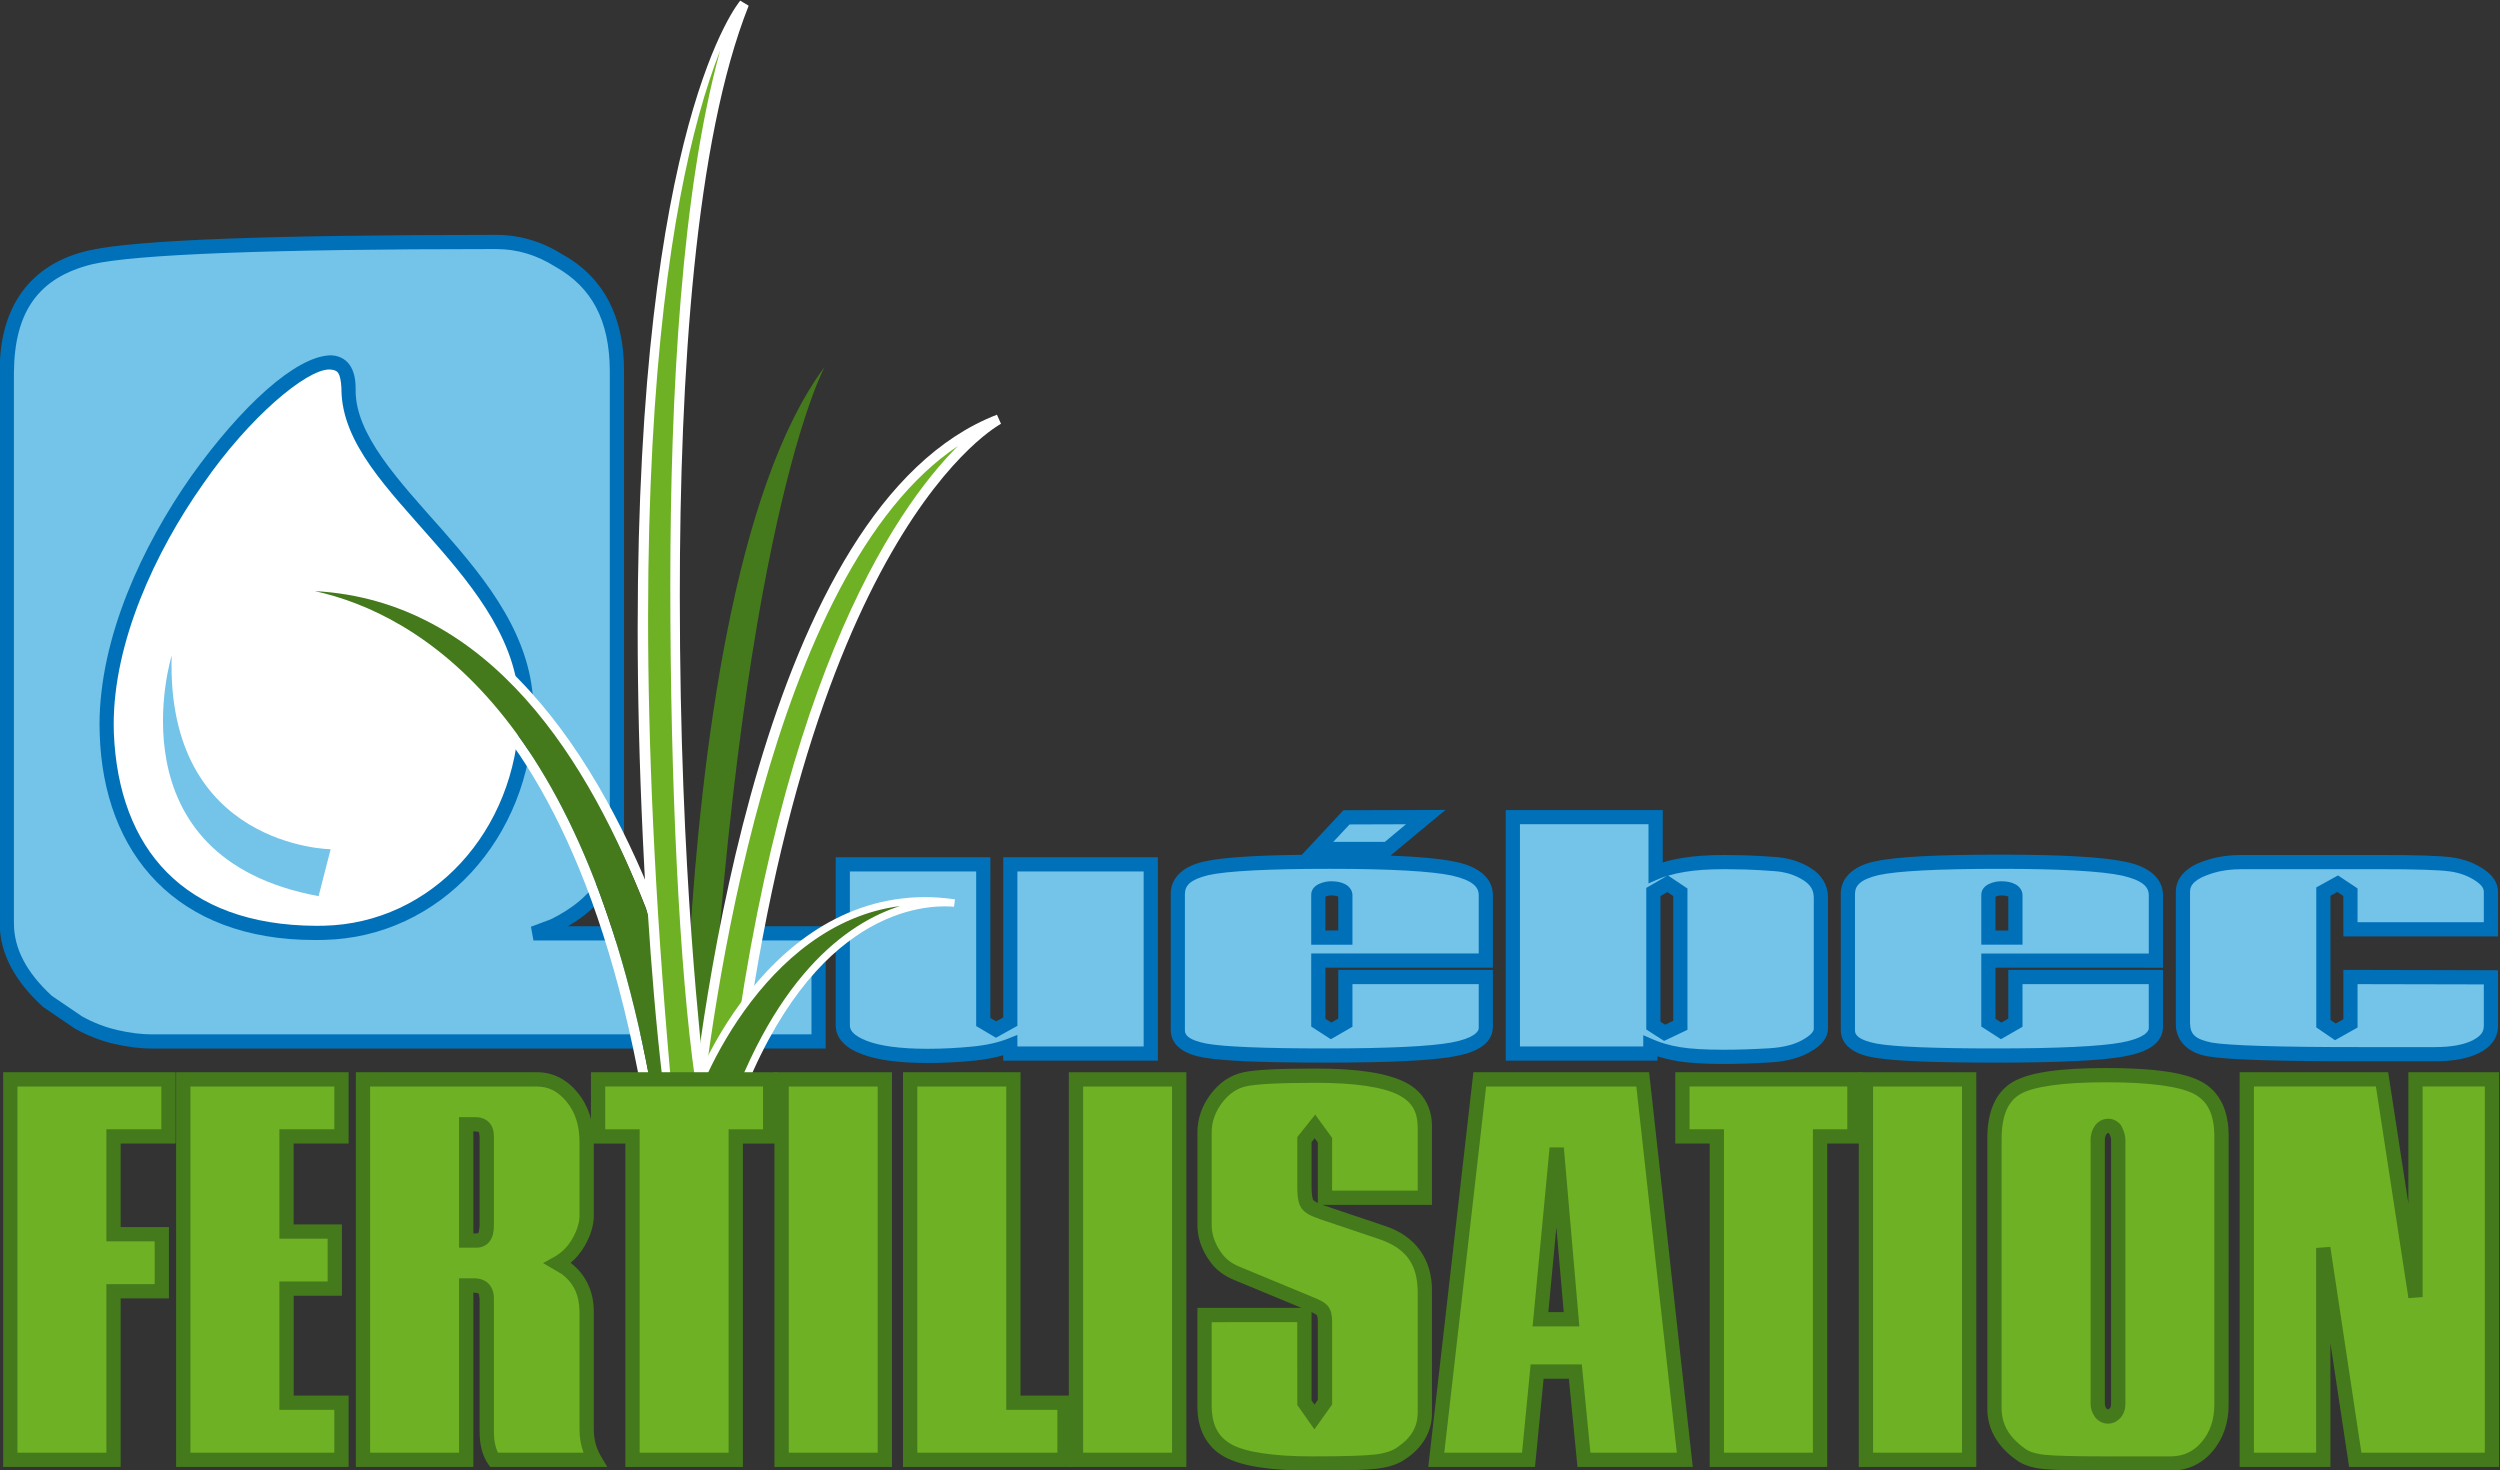
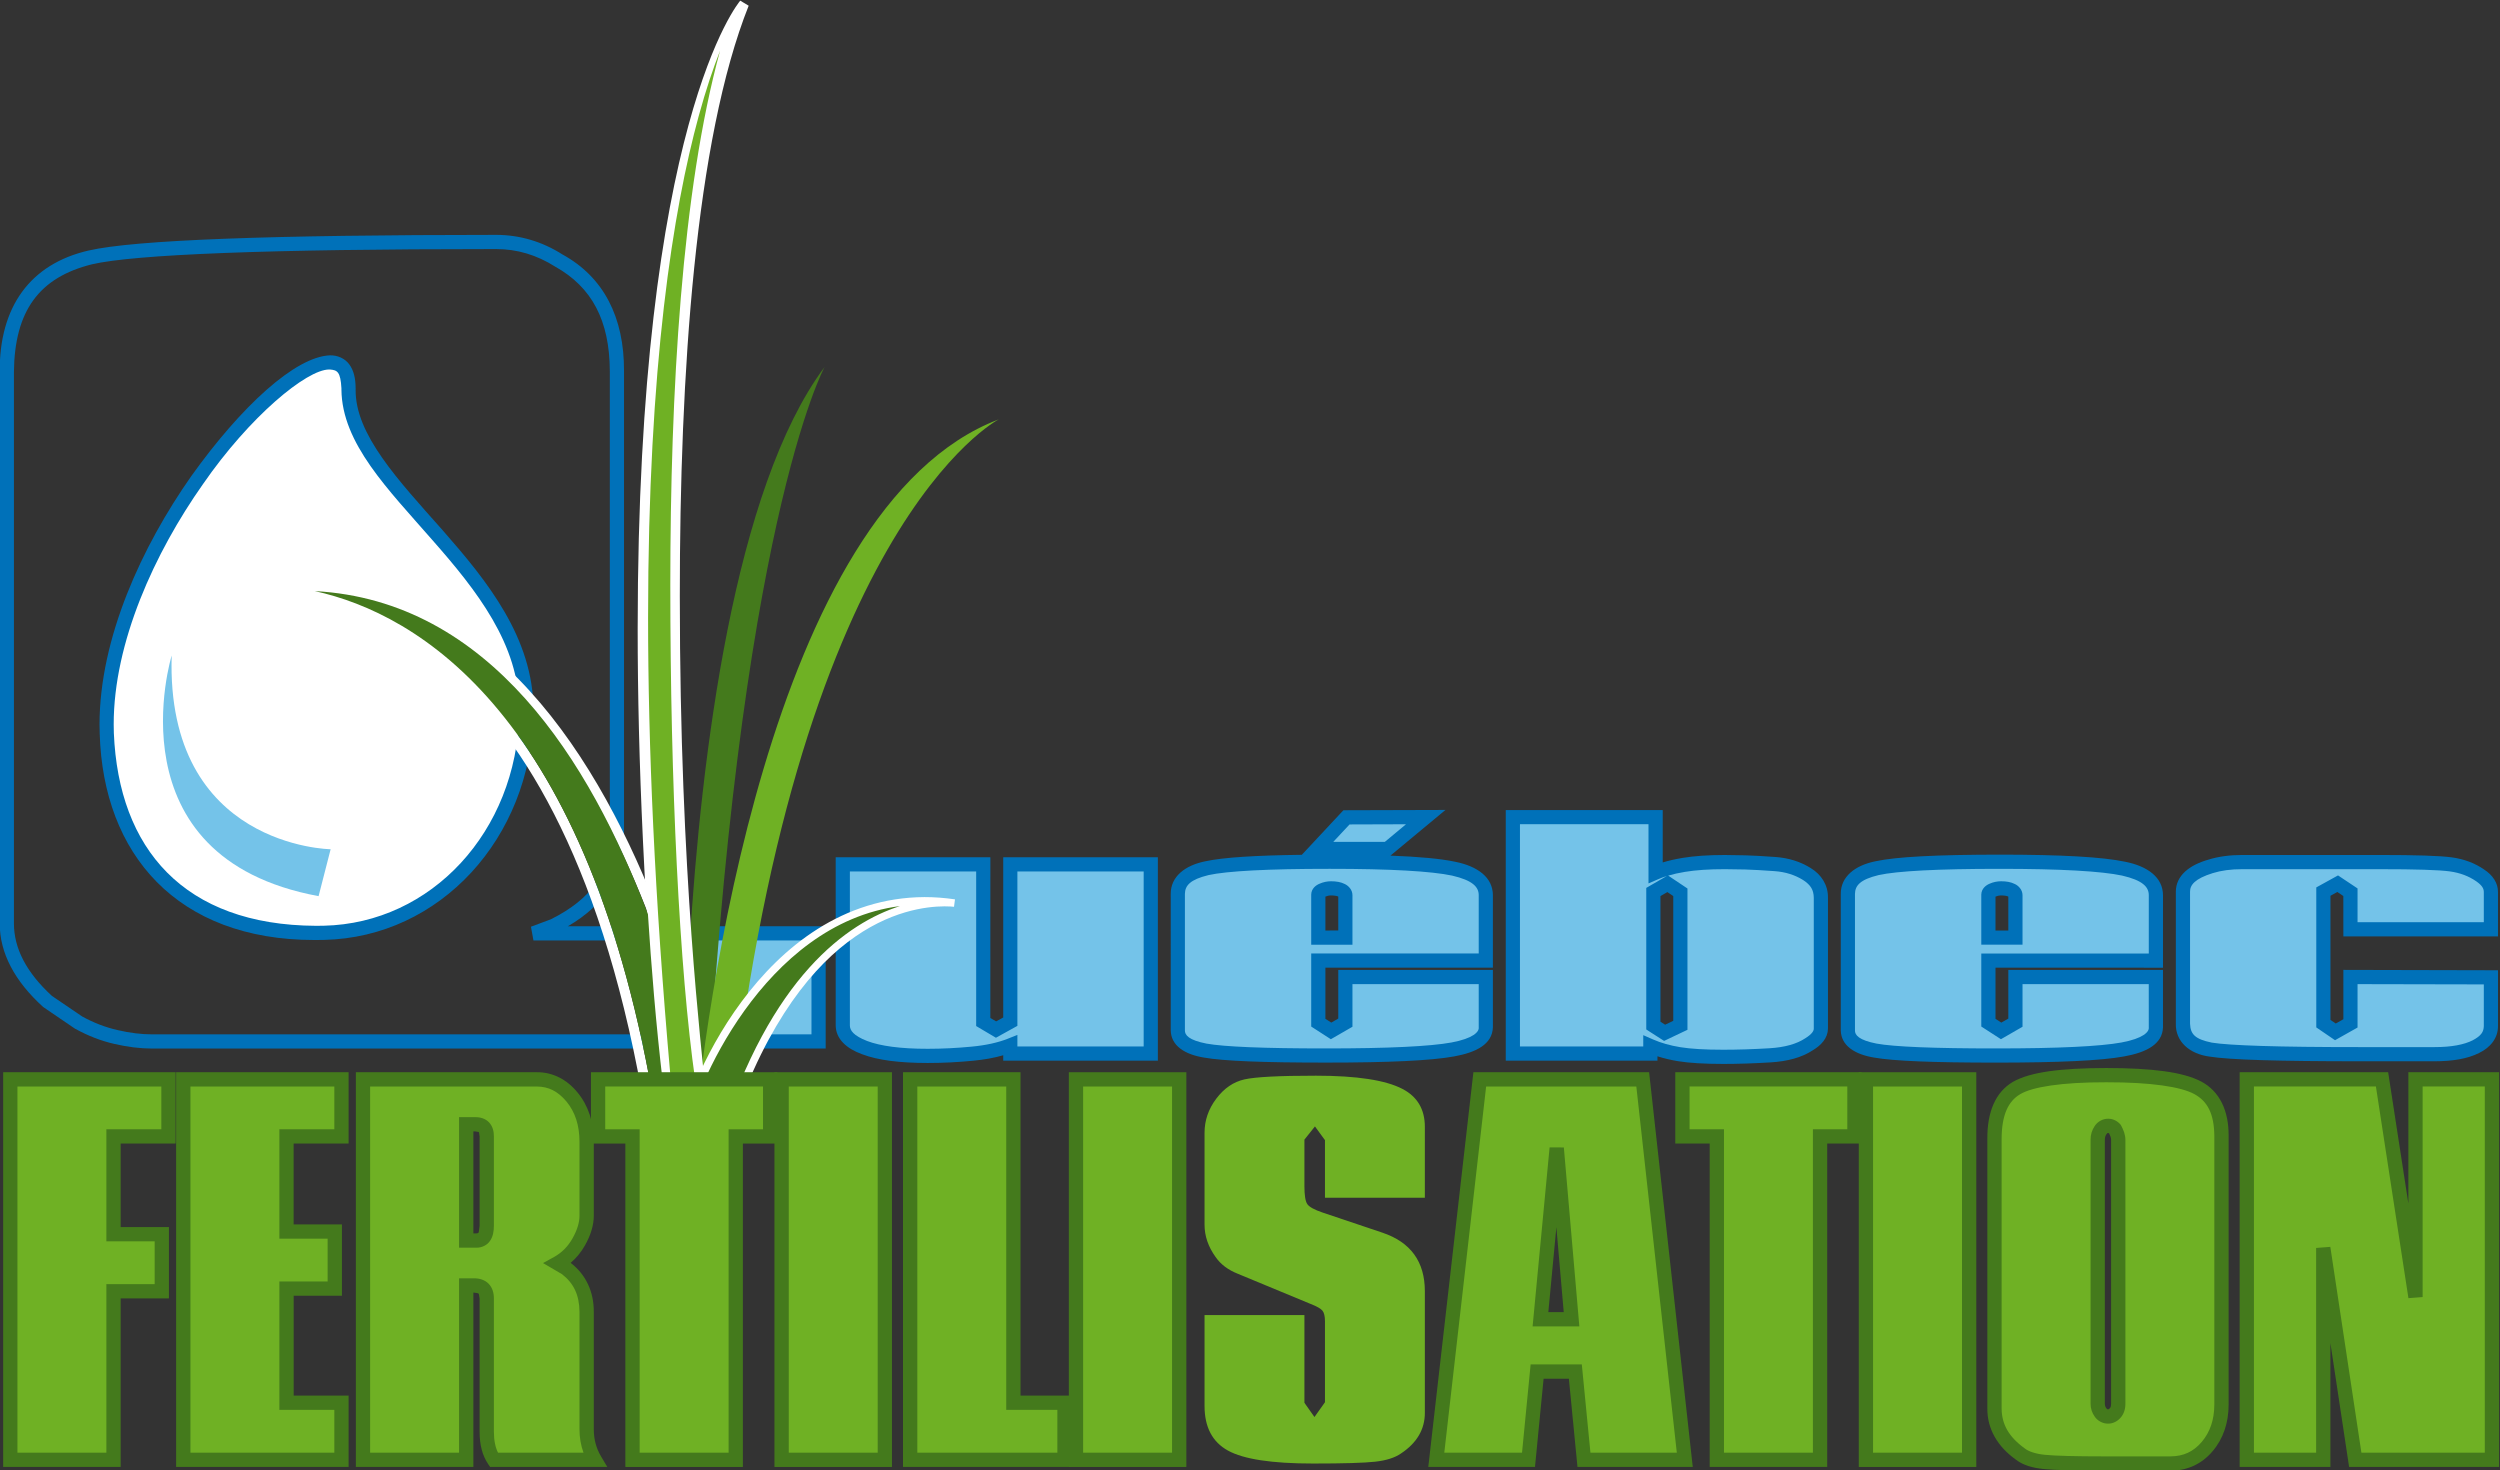
<svg xmlns="http://www.w3.org/2000/svg" xmlns:ns1="http://sodipodi.sourceforge.net/DTD/sodipodi-0.dtd" xmlns:ns2="http://www.inkscape.org/namespaces/inkscape" version="1.1" id="svg2" xml:space="preserve" width="574.902" height="338.13" viewBox="0 0 574.902 338.13" ns1:docname="logo-qf.svg" ns2:version="0.92.2 2405546, 2018-03-11">
  <rect x="0" y="0" width="574.902" height="338.13" fill="#333333" stroke="none" />
  <defs id="defs6">
    <clipPath clipPathUnits="userSpaceOnUse" id="clipPath18">
      <path d="M 0,612 H 792 V 0 H 0 Z" id="path16" ns2:connector-curvature="0" />
    </clipPath>
  </defs>
  <ns1:namedview pagecolor="#ffffff" bordercolor="#666666" borderopacity="1" objecttolerance="10" gridtolerance="10" guidetolerance="10" ns2:pageopacity="0" ns2:pageshadow="2" ns2:window-width="1920" ns2:window-height="1028" id="namedview4" showgrid="false" ns2:zoom="0.28921569" ns2:cx="271.75861" ns2:cy="149.75789" ns2:window-x="1920" ns2:window-y="28" ns2:window-maximized="1" ns2:current-layer="g10" />
  <g id="g10" ns2:groupmode="layer" ns2:label="QcFertilisation_LOGO" transform="matrix(1.333,0,0,-1.333,-256.241,598.101)">
    <g id="g12" ns2:export-filename="/home/dominic/TEMP/logo-qf.png" ns2:export-xdpi="46.845909" ns2:export-ydpi="46.845909">
      <g id="g14" clip-path="url(#clipPath18)">
        <g id="g20" transform="translate(305.626,287.668)">
-           <path d="m 0,0 h -21.369 l 3.545,1.332 c 7.235,3.551 10.857,8.682 10.857,15.409 v 80.276 c 0,9.005 -3.325,15.344 -9.97,19.022 -3.403,2.159 -7.018,3.237 -10.856,3.237 -39.001,0 -62.342,-0.891 -70.024,-2.664 -9.604,-2.285 -14.402,-8.88 -14.402,-19.784 V 1.71 c 0,-4.693 2.357,-9.195 7.091,-13.509 l 5.319,-3.609 c 2.066,-1.139 4.207,-1.969 6.427,-2.474 2.215,-0.514 4.283,-0.764 6.203,-0.764 H 1.388 C 0.855,-12.212 0.394,-6.002 0,0" style="fill:#74c3e9;fill-opacity:1;fill-rule:nonzero;stroke:none" id="path22" ns2:connector-curvature="0" />
-         </g>
+           </g>
        <g id="g24" transform="translate(314.721,269.022)">
          <path d="M 0,0 H 18.725 V 18.646 H -1.198" style="fill:#74c3e9;fill-opacity:1;fill-rule:nonzero;stroke:none" id="path26" ns2:connector-curvature="0" />
        </g>
        <g id="g28" transform="translate(208.089,403.092)">
          <path d="m 0,0 c -9.11,-2.265 -13.357,-8.035 -13.458,-18.597 v -95.114 c 0,-4.259 2.114,-8.423 6.551,-12.497 l 5.224,-3.553 c 1.972,-1.085 4.007,-1.872 6.115,-2.35 2.134,-0.497 4.111,-0.733 5.926,-0.733 h 87.239 c -0.455,5.564 -0.856,10.961 -1.209,16.201 H 76.167 l -0.43,2.365 3.435,1.285 c 6.966,3.471 10.133,8.065 10.169,14.312 v 80.273 C 89.305,-9.681 86.237,-3.944 79.944,-0.419 76.713,1.626 73.351,2.627 69.742,2.627 H 69.087 C 30.538,2.627 7.316,1.706 0,0 m 10.358,-135.293 c -2.029,0 -4.19,0.267 -6.477,0.795 -2.339,0.531 -4.583,1.409 -6.839,2.656 l -5.459,3.719 c -4.893,4.44 -7.495,9.283 -7.49,14.412 v 95.114 c -0.099,11.249 5.251,18.665 15.351,20.979 7.998,1.825 31.243,2.684 70.298,2.695 4.07,0 7.936,-1.154 11.45,-3.393 7.058,-3.866 10.641,-10.804 10.599,-20.092 v -80.273 c 0.034,-6.564 -3.339,-11.851 -9.692,-15.518 h 15.435 v -1.222 l -1.222,-0.08 1.222,0.08 v 1.222 h 1.143 l 0.079,-1.143 c 0.392,-5.989 0.855,-12.2 1.384,-18.625 l 0.11,-1.326 z" style="fill:#0071b9;fill-opacity:1;fill-rule:nonzero;stroke:none" id="path30" ns2:connector-curvature="0" />
        </g>
        <g id="g32" transform="translate(314.72,267.803)">
          <path d="M 0,0 V 2.447 H 17.501 V 18.643 H -1.196 v 2.451 H 19.95 V 0 Z m 0,0 v -0.006 z" style="fill:#0071b9;fill-opacity:1;fill-rule:nonzero;stroke:none" id="path34" ns2:connector-curvature="0" />
        </g>
        <g id="g36" transform="translate(283.034,325.51)">
          <path d="m 0,0 c -0.487,-20.842 -15.627,-37.308 -34.904,-37.748 -24.256,-0.561 -36.746,13.583 -37.479,34.418 -1.243,35.467 41.86,78.151 41.708,59.408 C -30.812,38.859 0.562,24.271 0,0" style="fill:#ffffff;fill-opacity:1;fill-rule:nonzero;stroke:none" id="path38" ns2:connector-curvature="0" />
        </g>
        <g id="g40" transform="translate(227.238,365.16)">
          <path d="m 0,0 c -8.332,-11.832 -15.411,-27.289 -15.395,-41.463 0,-0.488 0.01,-0.98 0.026,-1.473 0.823,-19.954 12.068,-33.141 34.872,-33.251 0.45,0 0.901,0.004 1.357,0.015 18.555,0.42 33.214,16.271 33.713,36.537 h -0.005 c 0.005,0.22 0.005,0.424 0.005,0.634 0.027,11.35 -7.362,20.702 -15.032,29.406 C 31.942,-0.88 23.978,7.027 23.893,16.317 v 0.127 c -0.001,0.056 0,0.088 0,0.088 -0.162,2.861 -0.707,3.144 -1.964,3.248 -0.051,0.004 -0.1,0.005 -0.153,0.005 C 17.893,19.784 8.081,11.701 0,0 m -17.81,-43.024 c -0.021,0.518 -0.032,1.041 -0.032,1.561 0.016,14.981 7.336,30.752 15.841,42.868 8.645,12.088 17.951,20.603 23.93,20.823 1.268,0.021 2.546,-0.504 3.322,-1.568 0.775,-1.053 1.085,-2.436 1.09,-4.128 h -0.003 l 0.008,-0.058 -0.005,-0.083 V 16.317 C 26.251,8.593 33.63,0.759 41.379,-7.976 49.046,-16.721 57,-26.514 57.021,-39.001 c 0,-0.225 0,-0.445 -0.006,-0.66 l -1.221,0.01 1.221,-0.026 c -0.481,-21.41 -16.102,-38.481 -36.098,-38.941 -0.477,-0.01 -0.948,-0.018 -1.414,-0.018 h -0.264 c -23.718,0.002 -36.438,14.792 -37.049,35.612" style="fill:#0071b9;fill-opacity:1;fill-rule:nonzero;stroke:none" id="path42" ns2:connector-curvature="0" />
        </g>
        <g id="g44" transform="translate(337.622,271.803)">
          <path d="M 0,0 V 27.766 H 24.234 V 0.568 L 26.439,-0.734 28.9,0.628 V 27.766 H 53.131 V -4.871 H 28.9 v 1.417 c -1.812,-0.718 -4,-1.201 -6.541,-1.437 -2.555,-0.249 -5.121,-0.38 -7.713,-0.38 -4.754,0 -8.384,0.477 -10.887,1.427 C 1.253,-2.904 0,-1.619 0,0" style="fill:#74c3e9;fill-opacity:1;fill-rule:nonzero;stroke:none" id="path46" ns2:connector-curvature="0" />
        </g>
        <g id="g48" transform="translate(419.656,286.935)">
          <path d="M 0,0 H 4.666 V 7.312 C 4.666,7.645 4.448,7.928 4.018,8.154 3.582,8.38 2.976,8.497 2.201,8.497 1.681,8.497 1.188,8.391 0.712,8.182 0.236,7.976 0,7.724 0,7.419 Z m -0.236,15.287 5.094,5.459 13.673,0.04 -6.613,-5.494 z m -24,-31.262 V 7.532 c 0,2.231 1.683,3.712 5.051,4.45 3.369,0.734 10.414,1.107 21.126,1.107 10.541,0 17.662,-0.402 21.385,-1.193 3.707,-0.791 5.571,-2.322 5.571,-4.584 V -3.965 H 0 v -10.71 l 2.201,-1.42 2.465,1.42 v 7.876 h 24.231 v -8.669 c 0,-1.852 -1.899,-3.128 -5.695,-3.826 -3.81,-0.698 -11.107,-1.047 -21.904,-1.047 -10.715,0 -17.651,0.281 -20.803,0.851 -3.16,0.563 -4.731,1.74 -4.731,3.515" style="fill:#74c3e9;fill-opacity:1;fill-rule:nonzero;stroke:none" id="path50" ns2:connector-curvature="0" />
        </g>
        <g id="g52" transform="translate(477.459,271.752)">
          <path d="m 0,0 1.942,-1.243 2.717,1.294 v 22.95 L 2.465,24.473 0,23.056 Z M -24.236,-4.82 V 35.969 H 0.389 v -9.57 c 1.293,0.568 2.913,1.007 4.857,1.33 1.942,0.324 4.298,0.483 7.065,0.483 1.029,0 2.216,-0.02 3.562,-0.058 1.336,-0.039 3.043,-0.131 5.119,-0.285 2.067,-0.147 3.906,-0.726 5.504,-1.728 1.602,-0.999 2.4,-2.344 2.4,-4.047 V -0.512 c 0,-0.984 -0.694,-1.892 -2.072,-2.724 -1.64,-1.087 -3.89,-1.723 -6.742,-1.89 -2.853,-0.172 -5.529,-0.258 -8.034,-0.258 -3.195,0 -5.726,0.15 -7.583,0.455 -1.852,0.3 -3.523,0.771 -4.984,1.411 V -4.82 Z" style="fill:#74c3e9;fill-opacity:1;fill-rule:nonzero;stroke:none" id="path54" ns2:connector-curvature="0" />
        </g>
        <g id="g56" transform="translate(535.258,286.935)">
          <path d="M 0,0 H 4.663 V 7.312 C 4.663,7.645 4.442,7.928 4.012,8.154 3.576,8.38 2.97,8.497 2.2,8.497 1.681,8.497 1.18,8.391 0.708,8.182 0.238,7.976 0,7.724 0,7.419 Z M -24.244,-15.975 V 7.532 c 0,2.231 1.687,3.712 5.058,4.45 3.372,0.734 10.407,1.107 21.122,1.107 10.546,0 17.666,-0.402 21.382,-1.193 3.714,-0.791 5.574,-2.322 5.574,-4.584 V -3.965 H 0 v -10.71 l 2.2,-1.42 2.463,1.42 v 7.876 h 24.229 v -8.669 c 0,-1.852 -1.896,-3.128 -5.703,-3.826 -3.798,-0.698 -11.1,-1.047 -21.899,-1.047 -10.715,0 -17.649,0.281 -20.796,0.851 -3.157,0.563 -4.738,1.74 -4.738,3.515" style="fill:#74c3e9;fill-opacity:1;fill-rule:nonzero;stroke:none" id="path58" ns2:connector-curvature="0" />
        </g>
        <g id="g60" transform="translate(568.818,272.089)">
          <path d="m 0,0 v 22.773 c 0,1.962 1.596,3.421 4.791,4.367 1.559,0.486 3.371,0.735 5.441,0.735 h 12.769 10.948 c 6.221,0 10.297,-0.129 12.249,-0.396 1.948,-0.265 3.643,-0.902 5.114,-1.926 1.218,-0.825 1.815,-1.77 1.815,-2.829 V 16.283 H 28.898 v 6.391 l -2.206,1.472 -2.465,-1.363 V 0 l 2.074,-1.413 2.597,1.459 V 8.047 L 53.127,7.994 v -8.407 c 0,-1.51 -0.86,-2.689 -2.59,-3.554 -1.725,-0.869 -4.102,-1.299 -7.125,-1.299 H 30.317 c -13.819,0 -22.332,0.265 -25.526,0.79 C 1.596,-3.945 0,-2.455 0,0" style="fill:#74c3e9;fill-opacity:1;fill-rule:nonzero;stroke:none" id="path62" ns2:connector-curvature="0" />
        </g>
        <g id="g64" transform="translate(338.843,271.803)">
          <path d="m 0,0 c -0.006,-0.868 0.619,-1.781 2.973,-2.698 2.261,-0.865 5.78,-1.353 10.449,-1.348 2.555,0 5.078,0.132 7.599,0.373 2.456,0.232 4.533,0.696 6.206,1.359 L 28.9,-1.649 V -3.454 -3.643 H 50.684 V 26.545 H 28.9 V -0.09 l -3.703,-2.051 -3.409,2.019 V 26.545 H 0 Z M 2.108,-4.985 C -0.557,-4.021 -2.434,-2.362 -2.445,0 V 28.994 H 24.237 L 24.232,1.272 25.234,0.681 26.457,1.356 V 28.994 H 53.133 V -6.092 H 26.457 v 0.93 C 24.901,-5.613 23.166,-5.928 21.258,-6.106 18.662,-6.36 16.06,-6.494 13.422,-6.494 8.586,-6.489 4.847,-6.024 2.108,-4.985" style="fill:#0071b9;fill-opacity:1;fill-rule:nonzero;stroke:none" id="path66" ns2:connector-curvature="0" />
        </g>
        <g id="g68" transform="translate(420.878,288.163)">
          <path d="m 0,0 2.219,0.002 v 5.85 C 2.045,5.943 1.619,6.051 0.976,6.051 0.635,6.051 0.331,5.983 0,5.844 Z m -1.222,-2.455 h -1.226 v 8.647 c 0.019,1.047 0.834,1.641 1.446,1.882 0.619,0.274 1.291,0.42 1.978,0.42 C 1.874,8.489 2.66,8.372 3.362,8.012 3.986,7.711 4.673,7.021 4.668,6.086 v -8.541 z m 5.388,20.752 -2.808,-3.008 8.896,0.002 3.652,3.038 z m -5.624,-5.216 v 0.978 l 0.892,-0.833 -0.892,0.833 z m -19.055,-32.592 c 2.953,-0.539 9.909,-0.838 20.587,-0.833 10.762,-0.005 18.053,0.356 21.683,1.027 3.738,0.698 4.794,1.838 4.693,2.623 v 7.442 H 4.668 v -7.352 l -3.728,-2.152 -3.388,2.188 v 12.6 L 26.45,-3.963 V 6.086 C 26.456,7.503 25.414,8.65 21.847,9.474 18.326,10.225 11.214,10.645 0.719,10.64 -9.95,10.645 -17.004,10.252 -20.146,9.563 -23.341,8.783 -24.211,7.771 -24.237,6.307 v -23.509 c -0.031,-0.85 0.672,-1.71 3.724,-2.309 m -0.43,-2.411 c -3.264,0.529 -5.707,2.018 -5.738,4.72 V 6.307 c -0.027,2.995 2.47,4.947 6.016,5.643 3.029,0.654 8.505,1.007 16.597,1.109 l 7.173,7.687 17.608,0.052 -9.492,-7.881 c 4.997,-0.188 8.689,-0.534 11.135,-1.052 3.849,-0.761 6.534,-2.67 6.54,-5.779 V -6.412 H 0 v -8.823 l 1.014,-0.652 1.205,0.694 v 8.391 h 26.677 v -9.892 c -0.101,-2.921 -2.843,-4.333 -6.699,-5.029 -3.99,-0.729 -11.292,-1.064 -22.123,-1.064 -10.753,0 -17.666,0.266 -21.017,0.865" style="fill:#0071b9;fill-opacity:1;fill-rule:nonzero;stroke:none" id="path70" ns2:connector-curvature="0" />
        </g>
        <g id="g72" transform="translate(479.485,271.911)">
          <path d="M 0,0 1.404,0.669 V 22.195 L 0.386,22.879 -0.804,22.19 V 0.513 Z m -2.059,-2.553 c 1.351,-0.594 2.922,-1.04 4.692,-1.326 1.751,-0.288 4.231,-0.438 7.388,-0.438 2.476,0 5.124,0.084 7.961,0.254 2.712,0.16 4.75,0.764 6.18,1.713 1.234,0.759 1.496,1.34 1.482,1.679 v 22.609 c -0.033,1.304 -0.495,2.139 -1.826,3.012 -1.422,0.888 -3.052,1.407 -4.944,1.544 -2.063,0.152 -3.757,0.241 -5.063,0.283 -1.34,0.037 -2.517,0.053 -3.527,0.053 C 7.563,26.835 5.266,26.673 3.416,26.367 2.34,26.19 1.375,25.972 0.529,25.723 L 3.854,23.498 V -0.878 l -4.031,-1.916 -0.568,0.363 -1.945,1.245 -0.562,0.368 v 24.421 l 3.555,2.053 C -0.23,25.492 -0.716,25.313 -1.148,25.122 l -1.721,-0.746 v 10.21 H -25.042 V -3.751 h 21.271 v 1.948 z m 4.298,-3.742 c -1.26,0.207 -2.451,0.487 -3.562,0.849 V -6.2 h -24.942 v 1.221 h 1.223 -1.223 V -6.2 h -1.226 v 43.235 h 27.076 v -9.042 c 1.028,0.319 2.173,0.576 3.434,0.785 2.033,0.338 4.45,0.5 7.265,0.5 1.045,0 2.238,-0.019 3.593,-0.057 1.362,-0.042 3.085,-0.131 5.171,-0.288 2.246,-0.16 4.293,-0.793 6.068,-1.91 1.872,-1.128 3.006,-2.983 2.976,-5.085 V -0.671 c -0.018,-1.624 -1.141,-2.859 -2.623,-3.741 -1.891,-1.25 -4.355,-1.914 -7.341,-2.092 -2.873,-0.174 -5.573,-0.263 -8.107,-0.263 -3.237,0.005 -5.817,0.152 -7.782,0.472" style="fill:#0071b9;fill-opacity:1;fill-rule:nonzero;stroke:none" id="path74" ns2:connector-curvature="0" />
        </g>
        <g id="g76" transform="translate(538.693,288.163)">
          <path d="m 0,0 v 5.85 c -0.177,0.093 -0.605,0.203 -1.239,0.198 -0.342,0 -0.658,-0.069 -0.975,-0.204 V 0 Z m -3.436,-2.449 h -1.229 v 8.641 c 0.023,1.052 0.838,1.639 1.44,1.884 0.621,0.277 1.3,0.418 1.986,0.418 C -0.344,8.489 0.437,8.372 1.144,8.01 1.766,7.714 2.453,7.022 2.448,6.086 v -8.535 z m -19.289,-17.062 c 2.943,-0.543 9.9,-0.838 20.579,-0.833 10.759,-0.005 18.056,0.359 21.675,1.027 3.754,0.701 4.806,1.839 4.701,2.621 l -0.004,7.45 H 2.448 v -7.36 l -3.723,-2.146 -3.39,2.188 V -3.968 H 24.23 V 6.086 c 0.006,1.417 -1.031,2.564 -4.603,3.388 -3.515,0.754 -10.628,1.169 -21.129,1.164 -10.671,0.005 -17.716,-0.383 -20.86,-1.075 -3.201,-0.775 -4.073,-1.797 -4.095,-3.256 v -23.51 c -0.037,-0.843 0.674,-1.711 3.732,-2.308 m -0.433,-2.409 c -3.261,0.534 -5.712,2.015 -5.747,4.717 v 23.51 c -0.023,2.998 2.475,4.942 6.02,5.643 3.6,0.776 10.623,1.128 21.383,1.139 C 9.089,13.084 16.216,12.693 20.137,11.865 23.99,11.107 26.67,9.19 26.682,6.086 V -6.417 l -28.896,0.005 v -8.825 l 1.005,-0.65 1.209,0.692 v 8.393 h 26.682 v -9.894 c -0.106,-2.919 -2.846,-4.331 -6.707,-5.027 -3.981,-0.729 -11.287,-1.064 -22.121,-1.069 -10.755,0.005 -17.667,0.273 -21.012,0.872" style="fill:#0071b9;fill-opacity:1;fill-rule:nonzero;stroke:none" id="path78" ns2:connector-curvature="0" />
        </g>
        <g id="g80" transform="translate(570.042,272.09)">
          <path d="m 0,0 c 0.074,-1.807 0.823,-2.667 3.761,-3.269 2.986,-0.497 11.546,-0.778 25.331,-0.772 h 13.096 c 2.906,-0.006 5.109,0.427 6.573,1.173 1.489,0.788 1.886,1.464 1.917,2.456 V 6.775 L 28.895,6.821 v -7.487 l -3.883,-2.187 -3.235,2.209 v 24.15 l 3.752,2.071 3.366,-2.245 V 17.51 h 21.783 v 5.216 c -0.01,0.559 -0.253,1.098 -1.293,1.827 -1.3,0.904 -2.797,1.469 -4.576,1.718 -1.808,0.249 -5.89,0.385 -12.083,0.38 H 21.777 9.007 C 7.033,26.656 5.343,26.417 3.91,25.97 0.859,25.022 -0.015,23.929 0,22.772 Z M 29.092,-6.488 C 15.237,-6.482 6.771,-6.234 3.366,-5.68 -0.08,-5.225 -2.526,-3.1 -2.452,0 v 22.772 c 0.015,2.775 2.33,4.597 5.654,5.537 1.7,0.53 3.635,0.789 5.805,0.794 h 12.77 10.949 c 6.246,-0.005 10.312,-0.127 12.41,-0.409 2.113,-0.283 4.01,-0.992 5.638,-2.128 1.411,-0.929 2.363,-2.282 2.35,-3.84 V 15.059 H 26.449 l -0.006,6.962 -1.041,0.7 -1.178,-0.657 V 0.65 l 0.91,-0.622 1.315,0.738 V 9.278 L 53.124,9.214 v -9.626 c 0.032,-2.024 -1.293,-3.709 -3.264,-4.645 -1.987,-0.999 -4.54,-1.425 -7.672,-1.431 z" style="fill:#0071b9;fill-opacity:1;fill-rule:nonzero;stroke:none" id="path82" ns2:connector-curvature="0" />
        </g>
        <g id="g84" transform="translate(221.847,335.601)">
          <path d="m 0,0 c 0,0 -10.765,-34.83 25.343,-41.512 l 2.078,8.093 c 0,0 -28.46,0.352 -27.421,33.419" style="fill:#74c3e9;fill-opacity:1;fill-rule:nonzero;stroke:none" id="path86" ns2:connector-curvature="0" />
        </g>
        <g id="g88" transform="translate(311.185,285.694)">
          <path d="m 0,0 c 0.564,-9.678 1.161,-17.972 1.653,-24.209 l -2.632,0.095 c -0.064,-3.281 -0.09,-6.084 -0.092,-8.242 L 2.76,-32.751 C 8.227,72.185 23.29,99.677 23.29,99.677 7.696,78.747 2.018,32.928 0,0" style="fill:#447a1c;fill-opacity:1;fill-rule:nonzero;stroke:none" id="path90" ns2:connector-curvature="0" />
        </g>
        <g id="g92" transform="translate(317.818,251.227)">
          <path d="M 0,0 C 10.993,106.737 46.703,125.112 46.703,125.112 6.891,109.979 -4.012,21.623 -6.163,-0.87 Z" style="fill:#6fb124;fill-opacity:1;fill-rule:nonzero;stroke:none" id="path94" ns2:connector-curvature="0" />
        </g>
        <g id="g96" transform="translate(312.612,251.364)">
-           <path d="M 0,0 4.42,0.626 C 12.546,78.653 33.944,109.459 44.88,120.39 12.327,98.665 2.133,22.448 0,0 M -1.812,-0.922 C 0.456,21.634 10.97,110.065 51.604,125.781 l 0.699,-1.568 c 0.01,-0.022 -2.09,-1.061 -5.549,-4.395 -3.46,-3.334 -8.215,-8.897 -13.327,-17.799 C 23.196,84.213 11.548,53.06 6.063,-0.227 L 5.989,-0.893 -1.916,-2.008 Z" style="fill:#ffffff;fill-opacity:1;fill-rule:nonzero;stroke:none" id="path98" ns2:connector-curvature="0" />
-         </g>
+           </g>
        <g id="g100" transform="translate(305.342,256.537)">
          <path d="M 0,0 1.422,5.204 C 0.556,14.942 -0.136,24.157 -0.699,32.948 -10.744,59.498 -28.653,88.55 -58.808,90.179 -41.135,86.3 -11.313,69.064 0,0 m -1.081,-4.227 c -13.161,86.994 -54.095,93.639 -67.075,93.717 -1.753,0 -3.002,-0.131 -3.605,-0.209 l -0.268,1.7 c 3.627,0.677 7.112,0.992 10.46,0.992 33.15,-0.053 52.128,-31.018 62.526,-58.53 L 1.004,33.321 1.009,33.192 C 1.576,24.331 2.273,15.041 3.151,5.217 V 5.211 L 2.295,5.137 3.124,4.911 0.599,-4.325 Z" style="fill:#ffffff;fill-opacity:1;fill-rule:nonzero;stroke:none" id="path102" ns2:connector-curvature="0" />
        </g>
        <g id="g104" transform="translate(228.401,350.627)">
          <path d="M 0,0 C -0.055,-0.01 -0.09,-0.014 -0.09,-0.014 -0.06,-0.01 -0.03,-0.005 0,0" style="fill:#3e6c1a;fill-opacity:1;fill-rule:nonzero;stroke:none" id="path106" ns2:connector-curvature="0" />
        </g>
        <g id="g108" transform="translate(358.396,292.603)">
          <path d="M 0,0 C 0.124,-0.021 0.246,-0.032 0.373,-0.052 0.373,-0.052 0.244,-0.021 0,0" style="fill:#3e6c1a;fill-opacity:1;fill-rule:nonzero;stroke:none" id="path110" ns2:connector-curvature="0" />
        </g>
        <g id="g112" transform="translate(316.804,251.467)">
          <path d="M 0,0 C 13.484,43.5 37.34,41.688 40.077,41.427 9.009,45.981 -6.26,8.512 -6.862,0.801 Z" style="fill:#447a1c;fill-opacity:1;fill-rule:nonzero;stroke:none" id="path114" ns2:connector-curvature="0" />
        </g>
        <g id="g116" transform="translate(316.347,252.172)">
          <path d="M 0,0 C 8.807,28.114 22.113,37.32 31.136,40.205 7.627,37.162 -4.604,8.349 -5.693,0.661 Z m 0.455,-0.7 0.078,0.638 z m -7.554,0.235 0.047,0.614 c 0.647,7.568 14.22,41.465 42.427,41.607 1.7,0 3.454,-0.127 5.254,-0.393 l -0.168,-1.28 C 40.168,40.117 39.6,40.159 38.804,40.159 32.678,40.117 12.994,37.42 1.074,-0.892 L 0.911,-1.404 Z" style="fill:#ffffff;fill-opacity:1;fill-rule:nonzero;stroke:none" id="path118" ns2:connector-curvature="0" />
        </g>
        <g id="g120" transform="translate(306.229,259.432)">
          <path d="m 0,0 -0.067,0.751 c -2.809,31.463 -3.926,57.877 -3.926,80.017 0,87.5 17.497,108.135 17.697,108.376 l 1.451,-0.875 C 5.937,165.08 3.267,124.748 3.277,86.417 3.277,37.795 7.147,7.913 7.69,1.007 L 6.849,0.71 Z" style="fill:#ffffff;fill-opacity:1;fill-rule:nonzero;stroke:none" id="path122" ns2:connector-curvature="0" />
        </g>
        <g id="g124" transform="translate(316.456,439.949)">
          <path d="m 0,0 c -1.161,-2.938 -2.435,-6.67 -3.709,-11.343 -4.345,-15.938 -8.715,-42.816 -8.715,-86.46 0,-21.9 1.1,-48.022 3.857,-79.105 l 4.265,-0.676 c -2.729,19.103 -4.287,51.024 -4.287,85.431 C -8.584,-58.85 -6.623,-24.091 0,0" style="fill:#6fb124;fill-opacity:1;fill-rule:nonzero;stroke:none" id="path126" ns2:connector-curvature="0" />
        </g>
        <g id="g128" transform="translate(305.342,256.537)">
          <path d="M 0,0 1.259,5.167 C 0.041,15.493 -0.773,25.659 -1.336,34.449 -11.381,60.999 -28.653,88.55 -58.808,90.179 -41.135,86.3 -11.313,69.064 0,0" style="fill:#447a1c;fill-opacity:1;fill-rule:nonzero;stroke:none" id="path130" ns2:connector-curvature="0" />
        </g>
        <g id="g132" transform="translate(194.007,196.848)">
          <path d="M 0,0 V 65.631 H 27.29 V 55.786 H 17.808 V 38.922 h 8.326 V 29.08 H 17.808 V 0 Z" style="fill:#6fb124;fill-opacity:1;fill-rule:nonzero;stroke:none" id="path134" ns2:connector-curvature="0" />
        </g>
        <g id="g136" transform="translate(223.851,196.848)">
          <path d="M 0,0 V 65.631 H 27.289 V 55.786 H 17.807 V 39.379 h 8.328 V 29.534 H 17.807 V 9.845 h 9.482 V 0 Z" style="fill:#6fb124;fill-opacity:1;fill-rule:nonzero;stroke:none" id="path138" ns2:connector-curvature="0" />
        </g>
        <g id="g140" transform="translate(272.657,234.676)">
          <path d="M 0,0 H 1.732 C 2.94,0 3.545,0.85 3.545,2.553 v 15.405 c 0,1.397 -0.658,2.097 -1.979,2.097 H 0 Z m -17.807,-37.828 v 65.631 h 30.009 c 2.362,0 4.382,-1.018 6.059,-3.055 1.676,-2.036 2.515,-4.602 2.515,-7.701 V 4.286 c 0,-1.399 -0.454,-2.904 -1.359,-4.513 -0.908,-1.611 -2.131,-2.841 -3.67,-3.691 l 1.402,-0.821 c 2.417,-1.822 3.627,-4.345 3.627,-7.565 V -32.54 c 0,-1.947 0.466,-3.709 1.402,-5.288 H 4.782 c -0.824,1.216 -1.237,2.827 -1.237,4.831 v 22.971 c 0,1.519 -0.742,2.279 -2.226,2.279 H 0 v -30.081 z" style="fill:#6fb124;fill-opacity:1;fill-rule:nonzero;stroke:none" id="path142" ns2:connector-curvature="0" />
        </g>
        <g id="g144" transform="translate(295.41,252.634)">
          <path d="M 0,0 V 9.845 H 29.68 V 0 H 23.743 V -55.786 H 5.936 V 0 Z" style="fill:#6fb124;fill-opacity:1;fill-rule:nonzero;stroke:none" id="path146" ns2:connector-curvature="0" />
        </g>
        <path d="m 327.068,262.479 h 17.807 v -65.631 h -17.807 z" style="fill:#6fb124;fill-opacity:1;fill-rule:nonzero;stroke:none" id="path148" ns2:connector-curvature="0" />
        <g id="g150" transform="translate(349.245,196.848)">
          <path d="M 0,0 V 65.631 H 17.807 V 9.845 h 8.822 V 0 Z" style="fill:#6fb124;fill-opacity:1;fill-rule:nonzero;stroke:none" id="path152" ns2:connector-curvature="0" />
        </g>
        <path d="M 377.853,262.479 H 395.66 V 196.848 H 377.853 Z" style="fill:#6fb124;fill-opacity:1;fill-rule:nonzero;stroke:none" id="path154" ns2:connector-curvature="0" />
        <g id="g156" transform="translate(400.029,206.145)">
          <path d="M 0,0 V 15.68 H 17.23 V 0.547 l 1.731,-2.461 1.815,2.553 v 13.947 c 0,0.851 -0.137,1.457 -0.413,1.822 -0.275,0.365 -0.962,0.759 -2.061,1.186 L 5.771,22.787 C 4.067,23.456 2.774,24.428 1.896,25.706 0.632,27.469 0,29.32 0,31.265 v 15.861 c 0,2.128 0.672,4.087 2.02,5.879 1.346,1.792 2.968,2.902 4.864,3.328 1.896,0.424 6.004,0.638 12.325,0.638 7.036,0 12.008,-0.761 14.922,-2.278 2.583,-1.338 3.876,-3.525 3.876,-6.563 V 35.913 H 20.776 v 9.938 L 19.046,48.22 17.23,45.942 V 37.92 c 0,-1.582 0.165,-2.612 0.496,-3.101 0.331,-0.487 1.208,-0.971 2.637,-1.456 l 10.305,-3.466 c 4.892,-1.641 7.339,-5.012 7.339,-10.115 V -1.186 c 0,-2.856 -1.375,-5.196 -4.122,-7.018 -1.045,-0.728 -2.516,-1.197 -4.41,-1.412 -1.897,-0.214 -5.485,-0.321 -10.76,-0.321 -7.09,0 -11.983,0.744 -14.676,2.235 C 1.346,-6.215 0,-3.646 0,0" style="fill:#6fb124;fill-opacity:1;fill-rule:nonzero;stroke:none" id="path158" ns2:connector-curvature="0" />
        </g>
        <g id="g160" transform="translate(457.983,221.095)">
          <path d="M 0,0 H 5.36 L 2.805,29.534 Z m -17.972,-24.247 7.503,65.631 h 28.113 l 7.254,-65.631 H 7.504 L 6.02,-9.025 h -6.596 l -1.485,-15.222 z" style="fill:#6fb124;fill-opacity:1;fill-rule:nonzero;stroke:none" id="path162" ns2:connector-curvature="0" />
        </g>
        <g id="g164" transform="translate(482.471,252.634)">
          <path d="M 0,0 V 9.845 H 29.679 V 0 H 23.744 V -55.786 H 5.937 V 0 Z" style="fill:#6fb124;fill-opacity:1;fill-rule:nonzero;stroke:none" id="path166" ns2:connector-curvature="0" />
        </g>
        <path d="m 514.128,262.479 h 17.808 v -65.631 h -17.808 z" style="fill:#6fb124;fill-opacity:1;fill-rule:nonzero;stroke:none" id="path168" ns2:connector-curvature="0" />
        <g id="g170" transform="translate(554.113,206.512)">
          <path d="m 0,0 c 0,-0.547 0.164,-1.049 0.495,-1.505 0.328,-0.457 0.769,-0.683 1.318,-0.683 0.44,0 0.837,0.196 1.196,0.592 0.358,0.395 0.536,0.924 0.536,1.596 v 45.576 c 0,0.24 -0.057,0.546 -0.166,0.91 -0.109,0.304 -0.246,0.607 -0.412,0.912 -0.328,0.366 -0.714,0.547 -1.154,0.547 -0.549,0 -0.99,-0.243 -1.318,-0.729 C 0.164,46.729 0,46.182 0,45.576 Z m -17.808,-0.821 v 46.578 c 0,4.314 1.264,7.215 3.792,8.707 2.528,1.485 7.695,2.232 15.5,2.232 7.804,0 13.068,-0.729 15.787,-2.188 2.723,-1.459 4.082,-4.224 4.082,-8.296 V -0.093 c 0,-2.916 -0.826,-5.346 -2.473,-7.291 -1.65,-1.946 -3.767,-2.919 -6.351,-2.919 H 5.935 1.236 c -5.111,0 -8.59,0.092 -10.429,0.274 -1.842,0.184 -3.229,0.638 -4.164,1.368 -2.968,2.128 -4.451,4.74 -4.451,7.84" style="fill:#6fb124;fill-opacity:1;fill-rule:nonzero;stroke:none" id="path172" ns2:connector-curvature="0" />
        </g>
        <g id="g174" transform="translate(579.834,196.848)">
          <path d="m 0,0 v 65.631 h 23.332 l 5.771,-37.556 v 37.556 h 13.19 V 0 H 18.713 L 13.191,36.553 V 0 Z" style="fill:#6fb124;fill-opacity:1;fill-rule:nonzero;stroke:none" id="path176" ns2:connector-curvature="0" />
        </g>
        <g id="g178" transform="translate(210.579,198.081)">
          <path d="m 0,0 v 29.081 h 8.331 v 7.377 H 0 v 19.331 h 9.483 v 7.379 H -15.341 V 0 Z m -16.572,-2.464 v 1.231 h 1.231 -1.231 v -1.231 h -1.231 V 65.634 H 11.946 V 53.326 H 2.467 V 38.921 h 8.326 V 26.618 H 2.467 V -2.464 Z" style="fill:#447a1c;fill-opacity:1;fill-rule:nonzero;stroke:none" id="path180" ns2:connector-curvature="0" />
        </g>
        <g id="g182" transform="translate(249.907,198.081)">
          <path d="m 0,0 v 7.383 h -9.483 v 22.151 l 8.325,0.005 v 7.379 H -9.483 V 55.789 H 0 v 7.379 H -24.824 V 0 Z m -26.056,-2.464 v 1.231 h 1.232 -1.232 v -1.231 h -1.237 V 65.634 H 2.462 V 53.326 H -7.021 V 39.379 H 1.31 V 27.07 l -8.325,0.005 V 9.845 H 2.462 V -2.464 Z" style="fill:#447a1c;fill-opacity:1;fill-rule:nonzero;stroke:none" id="path184" ns2:connector-curvature="0" />
        </g>
        <g id="g186" transform="translate(274.39,235.908)">
          <path d="m 0,0 c 0.431,0.105 0.41,-0.201 0.578,1.32 v 15.409 c -0.189,1.006 0.08,0.686 -0.747,0.865 H -0.5 V 0 Z m 0,-2.463 h -1.731 -1.237 v 22.518 h 1.237 1.562 c 0.863,0.012 1.758,-0.241 2.384,-0.909 0.622,-0.665 0.832,-1.542 0.827,-2.417 V 1.32 C 3.036,0.331 2.889,-0.551 2.363,-1.305 1.857,-2.055 0.936,-2.463 0.08,-2.463 Z m 18.5,-35.364 c -0.464,1.27 -0.695,2.633 -0.691,4.057 v 20.234 c -0.021,2.916 -1.016,4.957 -3.016,6.501 l -3.274,1.92 1.895,1.046 c 1.342,0.744 2.384,1.785 3.194,3.216 0.832,1.48 1.201,2.78 1.201,3.907 v 12.76 c -0.006,2.883 -0.764,5.122 -2.231,6.921 -1.517,1.81 -3.112,2.588 -5.111,2.606 l -28.777,0.004 v -63.172 h 15.342 v 30.081 h 1.237 1.314 c 0.938,0.01 1.88,-0.249 2.553,-0.938 0.674,-0.696 0.911,-1.63 0.906,-2.573 v -22.972 c 0.003,-1.517 0.262,-2.701 0.712,-3.598 z m -16.11,-2.464 -0.364,0.542 c -1.001,1.484 -1.448,3.356 -1.448,5.52 v 22.972 c -0.183,1.1 0.026,0.868 -0.995,1.047 l -0.083,0.005 v -30.086 h -19.042 v 1.23 h 1.232 -1.232 v -1.23 h -1.23 v 68.098 h 31.239 c 2.732,0.017 5.173,-1.245 7.01,-3.503 1.878,-2.275 2.805,-5.169 2.799,-8.49 V 3.054 c 0,-1.668 -0.542,-3.379 -1.52,-5.117 -0.66,-1.173 -1.489,-2.188 -2.474,-3.016 2.633,-2.018 4.015,-4.986 3.994,-8.457 V -33.77 c 0,-1.752 0.412,-3.274 1.227,-4.659 l 1.105,-1.862 z" style="fill:#447a1c;fill-opacity:1;fill-rule:nonzero;stroke:none" id="path188" ns2:connector-curvature="0" />
        </g>
        <g id="g190" transform="translate(302.576,253.87)">
          <path d="M 0,0 V -55.789 H 15.347 V 0 h 5.935 V 7.383 H -5.937 V 0 Z m -2.463,-58.253 v 55.79 h -4.705 v 1.231 h 1.231 -1.231 V -2.463 H -8.399 V 9.845 H 23.746 V -2.463 h -5.937 v -55.79 z" style="fill:#447a1c;fill-opacity:1;fill-rule:nonzero;stroke:none" id="path192" ns2:connector-curvature="0" />
        </g>
        <path d="m 343.641,261.249 h -15.34 v -63.168 h 15.34 z m -16.572,-65.632 v 1.231 h 1.232 -1.232 v -1.231 h -1.237 v 68.098 h 20.272 v -68.098 z" style="fill:#447a1c;fill-opacity:1;fill-rule:nonzero;stroke:none" id="path194" ns2:connector-curvature="0" />
        <g id="g196" transform="translate(350.478,198.081)">
          <path d="M 0,0 24.16,0.005 V 7.383 H 15.34 V 63.168 H 0 Z m -1.232,-2.464 v 1.231 H 0 -1.232 V -2.464 H -2.469 V 65.634 H 17.804 V 9.845 h 8.825 V -2.464 Z" style="fill:#447a1c;fill-opacity:1;fill-rule:nonzero;stroke:none" id="path198" ns2:connector-curvature="0" />
        </g>
        <path d="m 394.425,261.249 h -15.34 v -63.168 h 15.34 z m -16.571,-65.632 v 1.231 h 1.231 -1.231 v -1.231 h -1.237 v 68.098 h 20.272 v -68.098 z" style="fill:#447a1c;fill-opacity:1;fill-rule:nonzero;stroke:none" id="path200" ns2:connector-curvature="0" />
        <g id="g202" transform="translate(418.49,251.658)">
-           <path d="M 0,0 V -7.593 C -0.031,-9.072 0.238,-9.994 0.285,-10 0.277,-10.014 0.547,-10.233 1.079,-10.494 V -0.063 L 0.537,0.681 Z m 0,-44.57 0.506,-0.716 0.573,0.81 v 13.551 c 0.011,0.727 -0.146,1.079 -0.163,1.079 -0.004,0 -0.302,0.244 -0.916,0.53 z m -17.23,-0.943 c 0.042,-3.363 1.126,-5.324 3.406,-6.62 2.294,-1.301 7.084,-2.096 14.077,-2.083 5.252,0 8.836,0.114 10.618,0.316 1.771,0.194 3.048,0.636 3.869,1.215 2.496,1.688 3.542,3.552 3.571,5.989 v 20.967 c -0.076,4.7 -2.002,7.357 -6.502,8.945 l -10.303,3.471 c -1.522,0.546 -2.547,0.966 -3.264,1.929 -0.615,0.996 -0.679,2.118 -0.704,3.791 V 0.87 L 0.627,4.743 3.548,0.742 3.542,-8.366 H 18.311 V 2.617 C 18.263,5.313 17.314,6.892 15.099,8.089 12.543,9.441 7.689,10.241 0.747,10.228 -5.531,10.232 -9.651,10.001 -11.311,9.621 -12.894,9.258 -14.241,8.362 -15.457,6.754 -16.661,5.143 -17.225,3.479 -17.23,1.615 v -15.86 c 0.005,-1.674 0.527,-3.247 1.679,-4.863 0.726,-1.047 1.783,-1.865 3.331,-2.474 l 12.505,-5.183 c 1.179,-0.485 1.974,-0.834 2.599,-1.596 0.543,-0.753 0.653,-1.589 0.664,-2.564 v -14.341 l -3.053,-4.294 -2.957,4.205 -0.007,14.293 H -17.23 Z m 2.21,-8.778 c -3.111,1.679 -4.715,4.853 -4.672,8.778 v 16.915 h 17.956 l -11.405,4.727 c -1.884,0.735 -3.411,1.861 -4.426,3.347 -1.395,1.93 -2.131,4.064 -2.125,6.279 v 15.86 c -0.006,2.39 0.772,4.644 2.261,6.623 1.48,1.979 3.38,3.299 5.585,3.789 2.137,0.467 6.225,0.661 12.593,0.661 C 7.874,12.679 12.962,11.957 16.236,10.279 19.188,8.8 20.821,6.006 20.771,2.617 V -10.83 H 1.863 c 0.136,-0.049 0.28,-0.1 0.432,-0.146 l 10.3,-3.463 c 5.293,-1.696 8.257,-5.781 8.176,-11.29 v -20.967 c 0.033,-3.274 -1.667,-6.09 -4.647,-8.027 -1.286,-0.901 -2.958,-1.395 -4.977,-1.626 -2.005,-0.226 -5.594,-0.331 -10.894,-0.331 -7.184,0.015 -12.184,0.703 -15.273,2.389" style="fill:#447a1c;fill-opacity:1;fill-rule:nonzero;stroke:none" id="path204" ns2:connector-curvature="0" />
-         </g>
+           </g>
        <g id="g206" transform="translate(461.993,222.33)">
          <path d="M 0,0 -1.268,14.652 -2.656,0 Z m -4.01,-2.464 h -1.359 l 2.933,30.882 2.457,-0.01 2.674,-30.872 z m 7.13,-6.56 1.489,-15.225 h 14.9 l -6.984,63.168 h -25.91 l -7.219,-63.168 13.411,0.005 1.483,15.22 z M 2.372,-26.713 0.889,-11.488 h -4.362 l -1.484,-15.225 h -17.026 v 1.231 l 1.222,-0.136 -1.222,0.136 v -1.231 h -1.382 l 7.783,68.098 H 14.73 l 7.53,-68.098 z" style="fill:#447a1c;fill-opacity:1;fill-rule:nonzero;stroke:none" id="path208" ns2:connector-curvature="0" />
        </g>
        <g id="g210" transform="translate(489.639,253.87)">
          <path d="M 0,0 V -55.789 H 15.341 V 0 h 5.933 V 7.383 H -5.937 V 0 Z m -2.464,-58.253 v 55.79 h -4.704 v 1.231 h 1.231 -1.231 V -2.463 H -8.4 V 9.845 H 23.739 V -2.463 h -5.932 v -55.79 z" style="fill:#447a1c;fill-opacity:1;fill-rule:nonzero;stroke:none" id="path212" ns2:connector-curvature="0" />
        </g>
        <path d="m 530.703,261.249 h -15.347 v -63.168 h 15.347 z m -16.577,-65.632 v 1.231 h 1.23 -1.23 v -1.231 h -1.233 v 68.098 h 20.274 v -68.098 z" style="fill:#447a1c;fill-opacity:1;fill-rule:nonzero;stroke:none" id="path214" ns2:connector-curvature="0" />
        <g id="g216" transform="translate(555.606,205.728)">
          <path d="m 0,0 c 0.159,-0.175 0.109,-0.143 0.321,-0.17 0.052,0.013 0.07,-0.019 0.281,0.187 0.114,0.136 0.209,0.306 0.215,0.768 V 46.361 C 0.823,46.408 0.796,46.625 0.729,46.852 0.656,47.043 0.572,47.239 0.47,47.438 0.397,47.503 0.391,47.488 0.321,47.501 0.146,47.473 0.199,47.521 0.02,47.31 -0.169,47.021 -0.259,46.744 -0.264,46.361 V 0.785 C -0.259,0.484 -0.189,0.268 0,0 m -1.998,-1.445 c -0.47,0.644 -0.733,1.434 -0.727,2.23 v 45.576 c -0.006,0.829 0.237,1.649 0.706,2.335 0.481,0.758 1.412,1.293 2.34,1.266 0.785,0.015 1.571,-0.375 2.069,-0.955 l 0.089,-0.1 0.076,-0.132 C 2.747,48.417 2.909,48.058 3.063,47.627 3.194,47.194 3.279,46.791 3.284,46.361 V 0.785 C 3.289,-0.095 3.03,-0.985 2.429,-1.639 1.92,-2.218 1.144,-2.646 0.321,-2.636 h -0.07 c -0.872,0 -1.768,0.478 -2.249,1.191 m -16.073,1.407 c 0.025,-2.682 1.201,-4.848 3.975,-6.863 0.659,-0.52 1.823,-0.948 3.53,-1.117 1.74,-0.173 5.216,-0.268 10.307,-0.268 h 4.704 6.592 c 2.274,0.019 3.951,0.795 5.405,2.483 1.445,1.713 2.178,3.807 2.183,6.493 v 46.309 c -0.037,3.833 -1.186,5.979 -3.434,7.206 -2.295,1.271 -7.49,2.061 -15.201,2.047 -7.715,0.019 -12.81,-0.809 -14.872,-2.066 -2.03,-1.199 -3.164,-3.528 -3.189,-7.646 z M 11.037,-10.75 H 4.445 -0.259 c -5.134,0 -8.614,0.092 -10.553,0.281 -1.971,0.198 -3.585,0.687 -4.755,1.591 -3.205,2.268 -4.988,5.33 -4.968,8.84 V 46.54 c -0.02,4.518 1.367,7.991 4.398,9.773 2.993,1.713 8.229,2.379 16.127,2.4 7.896,-0.016 13.231,-0.679 16.368,-2.329 3.2,-1.69 4.771,-5.073 4.733,-9.385 V 0.69 c 0.006,-3.142 -0.912,-5.909 -2.767,-8.086 -1.824,-2.183 -4.35,-3.354 -7.209,-3.354 z" style="fill:#447a1c;fill-opacity:1;fill-rule:nonzero;stroke:none" id="path218" ns2:connector-curvature="0" />
        </g>
        <g id="g220" transform="translate(599.604,198.084)">
          <path d="M 0,0 H 21.288 V 63.169 H 10.563 V 26.842 L 8.111,26.654 2.501,63.169 H -18.538 V 0 h 10.725 v 35.316 l 2.451,0.189 z M -2.123,-2.467 -5.348,18.91 V -2.467 h -14.423 v 1.231 h 1.233 -1.233 v -1.231 h -1.232 V 65.631 H 4.614 L 8.1,42.985 V 65.631 H 23.754 V -2.467 Z" style="fill:#447a1c;fill-opacity:1;fill-rule:nonzero;stroke:none" id="path222" ns2:connector-curvature="0" />
        </g>
      </g>
    </g>
  </g>
</svg>